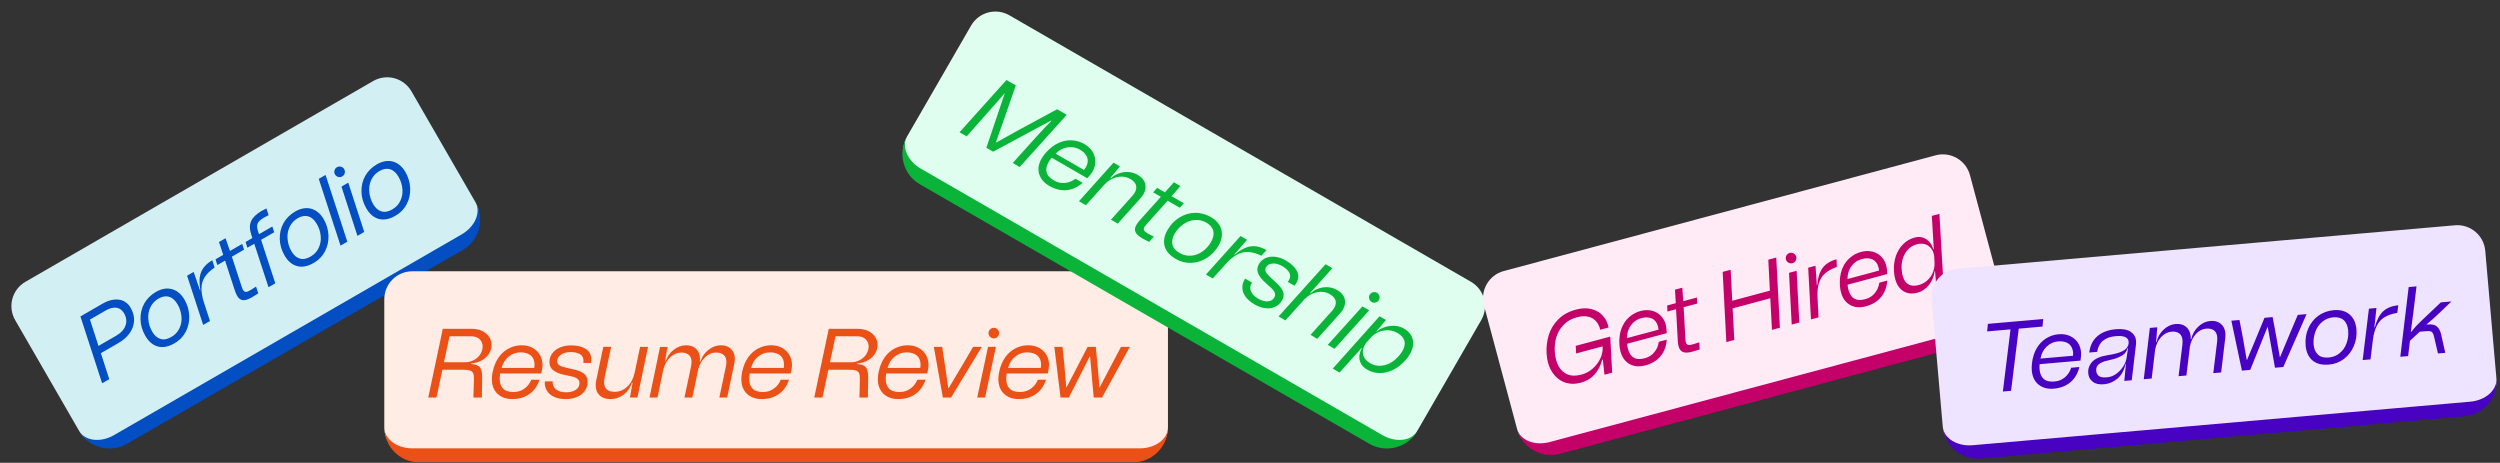
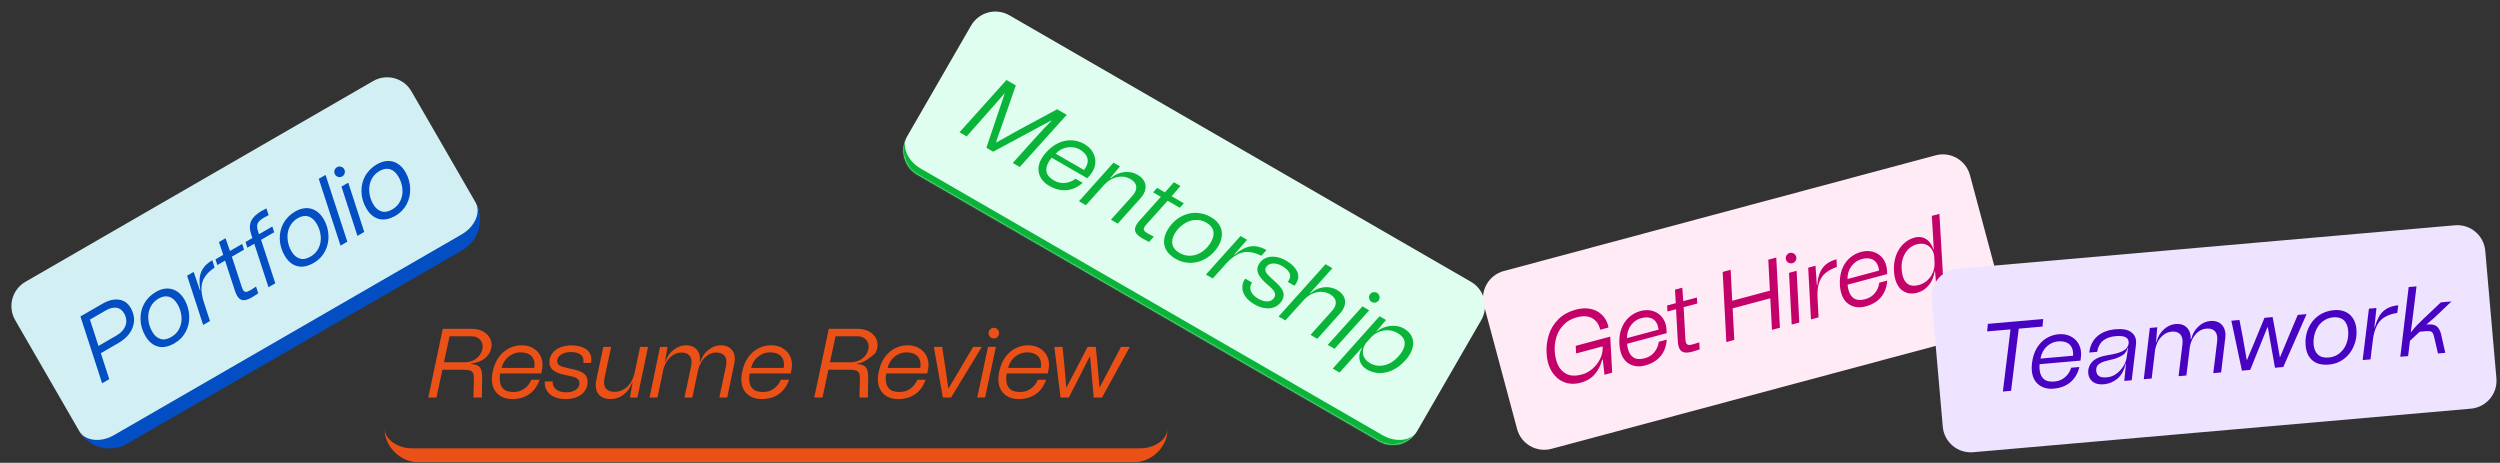
<svg xmlns="http://www.w3.org/2000/svg" width="1426" height="264" viewBox="0 0 1426 264" fill="none">
  <rect x="0" y="0" width="1426" height="264" fill="#333333" stroke="none" />
  <mask id="path-1-outside-1_10246_12163" maskUnits="userSpaceOnUse" x="0.652" y="38.237" width="280.533" height="224.897" fill="black">
    <rect fill="white" x="0.652" y="38.237" width="280.533" height="224.897" />
    <path d="M8.652 182.593C4.234 174.941 6.856 165.155 14.509 160.737L212.829 46.237C220.481 41.819 230.267 44.441 234.685 52.093L271.185 115.313C275.603 122.966 272.981 132.751 265.329 137.169L67.009 251.669C59.356 256.088 49.571 253.466 45.152 245.813L8.652 182.593Z" />
  </mask>
  <path d="M8.652 182.593C4.234 174.941 6.856 165.155 14.509 160.737L212.829 46.237C220.481 41.819 230.267 44.441 234.685 52.093L271.185 115.313C275.603 122.966 272.981 132.751 265.329 137.169L67.009 251.669C59.356 256.088 49.571 253.466 45.152 245.813L8.652 182.593Z" fill="#D2F0F4" />
  <path d="M0.652 168.737L226.685 38.237L0.652 168.737ZM271.185 115.313C276.708 124.879 273.43 137.111 263.864 142.634L72.473 253.134C62.907 258.656 50.675 255.379 45.152 245.813C48.466 251.553 57.356 252.624 65.009 248.205L263.329 133.705C270.981 129.287 274.499 121.053 271.185 115.313ZM53.152 259.669L0.652 168.737L53.152 259.669ZM226.685 38.237L279.185 129.169L226.685 38.237Z" fill="#024EC2" mask="url(#path-1-outside-1_10246_12163)" />
  <path d="M67.833 170.928C70.718 171.332 72.968 172.878 74.536 175.594C75.992 178.116 76.594 180.614 76.466 183.08C76.317 185.623 75.452 187.933 73.879 190.135C72.305 192.337 70.083 194.201 67.367 195.769L57.522 201.453L62.325 216.269L58.252 218.621L45.878 180.5L58.342 173.304C61.785 171.316 64.949 170.524 67.833 170.928ZM66.258 191.495C68.974 189.927 70.764 187.988 71.581 185.707C72.397 183.425 72.157 181.106 70.757 178.681C69.721 176.886 68.279 175.844 66.478 175.526C64.657 175.284 62.604 175.758 60.373 177.046L51.304 182.282L56.17 197.319L66.258 191.495ZM90.088 197.654C87.181 196.875 84.803 194.885 82.899 191.587C81.135 188.532 80.218 185.375 80.148 182.118C80.078 178.861 80.752 175.885 82.268 173.134C83.812 170.432 86.011 168.193 88.921 166.513C92.17 164.637 95.252 164.151 98.159 164.93C101.045 165.785 103.423 167.775 105.243 170.927C106.923 173.837 107.812 176.945 107.931 180.174C108.077 183.452 107.403 186.428 105.963 189.199C104.524 191.97 102.422 194.153 99.609 195.777C96.166 197.765 92.995 198.432 90.088 197.654ZM102.336 187.284C103.341 185.217 103.734 182.985 103.515 180.59C103.296 178.195 102.605 175.878 101.317 173.647C99.973 171.319 98.355 169.86 96.463 169.272C94.599 168.731 92.537 169.081 90.355 170.341C88.221 171.573 86.694 173.295 85.717 175.411C84.74 177.527 84.375 179.807 84.622 182.251C84.821 184.723 85.588 187.06 86.848 189.242C88.08 191.376 89.642 192.738 91.534 193.327C93.426 193.916 95.459 193.518 97.69 192.23C99.824 190.998 101.359 189.4 102.336 187.284ZM114.268 165.523C113.513 161.303 113.657 157.857 114.749 155.157C115.821 152.534 117.944 150.274 121.096 148.454L122.4 152.616C119.893 154.322 118.018 156.115 116.825 157.968C115.583 159.849 114.981 161.942 114.922 164.304C114.863 166.666 115.306 169.45 116.348 172.598L119.764 183.106L115.884 185.346L106.722 157.27L110.457 155.114L114.074 165.635L114.268 165.523ZM132.257 146.407L138.004 163.976C138.187 164.517 138.39 164.981 138.586 165.321C139.034 166.096 139.585 166.49 140.238 166.501C140.891 166.512 141.722 166.161 142.886 165.489C143.711 165.013 144.75 164.348 146.052 163.467L147.312 167.331C145.962 168.24 144.777 168.988 143.759 169.576C141.625 170.808 139.877 171.365 138.564 171.218C137.202 171.099 136.121 170.235 135.225 168.683C134.805 167.956 134.398 167.027 134.032 165.945L128.378 148.647L123.964 151.195L122.915 147.921L127.328 145.373L124.906 138.042L128.64 135.886L131.159 143.161L138.143 139.129L139.193 142.403L132.257 146.407ZM146.931 127.524C146.519 128.603 146.553 130.006 147.102 131.629L147.722 133.599L155.336 129.203L156.386 132.476L148.917 136.788L157.029 161.591L153.149 163.831L145.037 139.028L141.109 141.296L140.059 138.023L143.939 135.783L143.319 133.813C142.285 130.789 142.28 128.205 143.257 126.089C144.234 123.973 146.226 122.047 149.136 120.367C149.669 120.059 150.619 119.576 151.956 118.868L153.217 122.731C151.831 123.467 150.881 123.95 150.493 124.174C148.553 125.294 147.343 126.446 146.931 127.524ZM169.512 151.798C166.605 151.019 164.227 149.029 162.323 145.731C160.559 142.676 159.642 139.52 159.572 136.262C159.502 133.005 160.177 130.029 161.692 127.279C163.236 124.577 165.435 122.337 168.345 120.657C171.594 118.781 174.676 118.295 177.583 119.074C180.469 119.93 182.847 121.919 184.667 125.072C186.347 127.982 187.236 131.089 187.355 134.319C187.501 137.597 186.827 140.573 185.387 143.344C183.948 146.114 181.846 148.298 179.033 149.922C175.59 151.91 172.419 152.577 169.512 151.798ZM181.76 141.429C182.765 139.361 183.158 137.13 182.939 134.734C182.72 132.339 182.029 130.022 180.741 127.791C179.397 125.463 177.779 124.005 175.887 123.416C174.023 122.876 171.961 123.225 169.779 124.485C167.645 125.717 166.118 127.44 165.141 129.556C164.164 131.671 163.799 133.951 164.046 136.395C164.245 138.867 165.012 141.205 166.272 143.387C167.504 145.521 169.066 146.882 170.958 147.471C172.85 148.06 174.883 147.662 177.114 146.374C179.248 145.142 180.783 143.545 181.76 141.429ZM194.241 140.107L181.819 102.015L185.699 99.775L198.121 137.867L194.241 140.107ZM192.931 100.902C192.117 100.725 191.511 100.234 191.091 99.507C190.671 98.779 190.549 98.009 190.803 97.216C191.008 96.451 191.47 95.796 192.198 95.376C192.925 94.956 193.724 94.883 194.489 95.088C195.254 95.293 195.908 95.755 196.328 96.483C196.748 97.21 196.822 98.009 196.617 98.774C196.44 99.587 195.949 100.194 195.222 100.614C194.494 101.034 193.724 101.155 192.931 100.902ZM203.882 134.541L194.768 106.436L198.648 104.196L207.761 132.301L203.882 134.541ZM216.115 124.892C213.208 124.113 210.83 122.123 208.926 118.825C207.162 115.77 206.245 112.614 206.175 109.356C206.105 106.099 206.78 103.123 208.295 100.372C209.839 97.671 212.038 95.431 214.948 93.751C218.197 91.875 221.279 91.389 224.186 92.168C227.072 93.023 229.45 95.013 231.27 98.165C232.95 101.075 233.839 104.183 233.958 107.413C234.104 110.69 233.43 113.666 231.99 116.437C230.551 119.208 228.449 121.392 225.636 123.016C222.193 125.004 219.022 125.671 216.115 124.892ZM228.363 114.522C229.368 112.455 229.761 110.224 229.542 107.828C229.323 105.433 228.632 103.116 227.344 100.885C226 98.557 224.382 97.099 222.49 96.51C220.626 95.969 218.564 96.319 216.382 97.579C214.248 98.811 212.721 100.533 211.744 102.649C210.767 104.765 210.402 107.045 210.649 109.489C210.848 111.961 211.615 114.298 212.875 116.481C214.107 118.615 215.669 119.976 217.561 120.565C219.453 121.154 221.486 120.756 223.717 119.468C225.851 118.236 227.386 116.638 228.363 114.522Z" fill="#024EC2" />
  <mask id="path-4-outside-2_10246_12163" maskUnits="userSpaceOnUse" x="219.199" y="154.737" width="447" height="109" fill="black">
    <rect fill="white" x="219.199" y="154.737" width="447" height="109" />
    <path d="M219.199 170.737C219.199 161.9 226.363 154.737 235.199 154.737L650.199 154.737C659.036 154.737 666.199 161.9 666.199 170.737V243.737C666.199 252.573 659.036 259.737 650.199 259.737H235.199C226.363 259.737 219.199 252.573 219.199 243.737V170.737Z" />
  </mask>
-   <path d="M219.199 170.737C219.199 161.9 226.363 154.737 235.199 154.737L650.199 154.737C659.036 154.737 666.199 161.9 666.199 170.737V243.737C666.199 252.573 659.036 259.737 650.199 259.737H235.199C226.363 259.737 219.199 252.573 219.199 243.737V170.737Z" fill="#FFECE5" />
  <path d="M219.199 154.737L666.199 154.737L219.199 154.737ZM666.199 243.737C666.199 254.783 657.245 263.737 646.199 263.737H239.199C228.154 263.737 219.199 254.783 219.199 243.737C219.199 250.364 226.363 255.737 235.199 255.737L650.199 255.737C659.036 255.737 666.199 250.364 666.199 243.737ZM219.199 259.737V154.737V259.737ZM666.199 154.737V259.737V154.737Z" fill="#EB5017" mask="url(#path-4-outside-2_10246_12163)" />
-   <path d="M279.056 201.537C278.16 203.105 276.816 204.393 275.08 205.401C273.288 206.465 271.216 207.081 268.752 207.305V207.641C271.216 207.809 272.84 208.425 273.736 209.545C274.632 210.665 275.024 212.513 275.024 214.977L274.856 226.737H270.04L270.32 216.265C270.32 214.809 270.208 213.689 269.872 212.905C269.536 212.177 268.976 211.673 268.136 211.337C267.24 211.057 266.008 210.889 264.328 210.889H252.344L248.984 226.737H244.28L252.568 187.537H268.752C271.216 187.537 273.344 187.985 275.136 188.825C276.872 189.721 278.16 190.841 279.056 192.241C279.952 193.641 280.4 195.153 280.4 196.721C280.4 198.401 279.952 200.025 279.056 201.537ZM265.112 206.633C267.128 206.633 268.92 206.185 270.488 205.289C272.056 204.393 273.232 203.273 274.072 201.873C274.856 200.529 275.304 199.129 275.304 197.673C275.304 195.993 274.688 194.593 273.568 193.473C272.392 192.353 270.712 191.793 268.528 191.793H256.432L253.24 206.633H265.112ZM303.856 198.457C305.648 199.465 307.048 200.809 308 202.489C308.952 204.169 309.456 206.073 309.456 208.145C309.456 208.929 309.344 209.881 309.176 210.889L308.728 213.017H285.32C285.096 214.249 285.04 215.201 285.04 215.985C285.04 218.449 285.656 220.353 286.944 221.641C288.232 222.985 290.248 223.601 292.936 223.601C295.288 223.601 297.36 222.985 299.152 221.641C300.944 220.353 302.232 218.673 303.072 216.601L307.776 216.601C306.544 220.185 304.64 222.873 301.952 224.777C299.264 226.681 295.96 227.633 292.152 227.633C288.68 227.633 285.88 226.625 283.752 224.609C281.624 222.593 280.56 219.793 280.56 216.209C280.56 215.089 280.672 213.745 281.008 212.177C281.68 208.873 282.856 206.073 284.48 203.777C286.104 201.537 288.064 199.801 290.304 198.681C292.544 197.561 294.952 196.945 297.528 196.945C299.936 196.945 302.064 197.449 303.856 198.457ZM290.248 203.329C288.232 204.897 286.832 207.081 286.104 209.881H304.752C304.864 209.209 304.92 208.593 304.92 208.033C304.92 205.737 304.192 204.001 302.792 202.769C301.336 201.593 299.376 200.977 296.912 200.977C294.448 200.977 292.264 201.761 290.248 203.329ZM316.146 226.401C314.242 225.561 312.842 224.385 311.946 222.817C310.994 221.305 310.602 219.569 310.77 217.553H315.25C315.138 219.457 315.754 220.969 317.154 222.089C318.554 223.209 320.458 223.769 322.922 223.769C325.162 223.769 327.01 223.321 328.41 222.369C329.81 221.417 330.538 220.129 330.538 218.561C330.538 217.553 330.146 216.769 329.474 216.153C328.802 215.537 327.57 215.033 325.834 214.641L321.858 213.801C319.114 213.241 317.042 212.345 315.586 211.225C314.13 210.105 313.402 208.537 313.402 206.465C313.402 204.729 313.906 203.161 314.914 201.705C315.922 200.249 317.322 199.129 319.226 198.289C321.13 197.449 323.314 197.001 325.778 197.001C329.194 197.001 331.994 197.673 334.122 199.017C336.25 200.361 337.314 202.433 337.314 205.233C337.314 205.793 337.258 206.409 337.146 207.025H332.722C332.778 206.521 332.834 206.129 332.834 205.905C332.834 204.113 332.162 202.825 330.874 202.041C329.53 201.257 327.794 200.809 325.61 200.809C323.258 200.809 321.41 201.313 319.954 202.321C318.498 203.329 317.826 204.561 317.826 206.017C317.826 207.081 318.274 207.865 319.17 208.425C320.066 208.985 321.41 209.433 323.314 209.825L327.514 210.777C330.202 211.393 332.162 212.233 333.394 213.353C334.57 214.473 335.186 215.929 335.186 217.777C335.186 219.737 334.626 221.473 333.618 222.929C332.554 224.441 331.098 225.617 329.194 226.401C327.29 227.241 325.162 227.633 322.698 227.633C320.178 227.633 317.994 227.241 316.146 226.401ZM365.111 197.841H369.647L363.599 226.737H359.343L360.799 218.337H360.463C359.511 221.137 357.943 223.433 355.703 225.113C353.463 226.793 350.943 227.633 348.255 227.633C345.567 227.633 343.495 226.961 342.039 225.505C340.527 224.105 339.799 222.201 339.799 219.737C339.799 218.729 339.855 217.833 340.079 217.049L344.111 197.841H348.591L344.839 215.593C344.615 216.601 344.559 217.441 344.559 218.001C344.559 219.793 345.063 221.193 346.071 222.089C347.079 223.041 348.591 223.489 350.607 223.489C353.295 223.489 355.647 222.537 357.775 220.577C359.847 218.617 361.247 215.985 361.975 212.737L365.111 197.841ZM417.03 199.073C418.43 200.473 419.158 202.321 419.158 204.673C419.158 205.569 419.046 206.521 418.822 207.529L414.79 226.737H410.31L414.062 208.985C414.23 207.977 414.342 207.137 414.342 206.465C414.342 204.729 413.838 203.385 412.83 202.489C411.822 201.593 410.422 201.089 408.518 201.089C406.166 201.089 404.094 201.985 402.302 203.665C400.454 205.401 399.11 207.697 398.326 210.497L394.91 226.737H390.43L394.182 208.985C394.35 207.977 394.462 207.137 394.462 206.465C394.462 204.729 393.958 203.385 392.95 202.489C391.942 201.593 390.542 201.089 388.638 201.089C386.342 201.089 384.27 201.985 382.422 203.665C380.574 205.345 379.23 207.641 378.446 210.441L375.03 226.737H370.494L376.486 197.897H380.742L379.342 206.241H379.622C380.518 203.441 382.086 201.201 384.27 199.521C386.398 197.841 388.75 196.945 391.326 196.945C393.79 196.945 395.75 197.673 397.15 199.073C398.55 200.473 399.278 202.377 399.278 204.729C399.278 205.065 399.222 205.569 399.166 206.241H399.502C400.398 203.441 401.966 201.201 404.15 199.521C406.278 197.841 408.63 196.945 411.206 196.945C413.67 196.945 415.574 197.673 417.03 199.073ZM446.153 198.457C447.945 199.465 449.345 200.809 450.297 202.489C451.249 204.169 451.753 206.073 451.753 208.145C451.753 208.929 451.641 209.881 451.473 210.889L451.025 213.017H427.617C427.393 214.249 427.337 215.201 427.337 215.985C427.337 218.449 427.953 220.353 429.241 221.641C430.529 222.985 432.545 223.601 435.233 223.601C437.585 223.601 439.657 222.985 441.449 221.641C443.241 220.353 444.529 218.673 445.369 216.601H450.073C448.841 220.185 446.937 222.873 444.249 224.777C441.561 226.681 438.257 227.633 434.449 227.633C430.977 227.633 428.177 226.625 426.049 224.609C423.921 222.593 422.857 219.793 422.857 216.209C422.857 215.089 422.969 213.745 423.305 212.177C423.977 208.873 425.153 206.073 426.777 203.777C428.401 201.537 430.361 199.801 432.601 198.681C434.841 197.561 437.249 196.945 439.825 196.945C442.233 196.945 444.361 197.449 446.153 198.457ZM432.545 203.329C430.529 204.897 429.129 207.081 428.401 209.881L447.049 209.881C447.161 209.209 447.217 208.593 447.217 208.033C447.217 205.737 446.489 204.001 445.089 202.769C443.633 201.593 441.673 200.977 439.209 200.977C436.745 200.977 434.561 201.761 432.545 203.329ZM499.228 201.537C498.332 203.105 496.988 204.393 495.252 205.401C493.46 206.465 491.388 207.081 488.924 207.305V207.641C491.388 207.809 493.012 208.425 493.908 209.545C494.804 210.665 495.196 212.513 495.196 214.977L495.028 226.737H490.212L490.492 216.265C490.492 214.809 490.38 213.689 490.044 212.905C489.708 212.177 489.148 211.673 488.308 211.337C487.412 211.057 486.18 210.889 484.5 210.889H472.516L469.156 226.737H464.452L472.74 187.537H488.924C491.388 187.537 493.516 187.985 495.308 188.825C497.044 189.721 498.332 190.841 499.228 192.241C500.124 193.641 500.572 195.153 500.572 196.721C500.572 198.401 500.124 200.025 499.228 201.537ZM485.284 206.633C487.3 206.633 489.092 206.185 490.66 205.289C492.228 204.393 493.404 203.273 494.244 201.873C495.028 200.529 495.476 199.129 495.476 197.673C495.476 195.993 494.86 194.593 493.74 193.473C492.564 192.353 490.884 191.793 488.7 191.793H476.604L473.412 206.633H485.284ZM524.028 198.457C525.82 199.465 527.22 200.809 528.172 202.489C529.124 204.169 529.628 206.073 529.628 208.145C529.628 208.929 529.516 209.881 529.348 210.889L528.9 213.017H505.492C505.268 214.249 505.212 215.201 505.212 215.985C505.212 218.449 505.828 220.353 507.116 221.641C508.404 222.985 510.42 223.601 513.108 223.601C515.46 223.601 517.532 222.985 519.324 221.641C521.116 220.353 522.404 218.673 523.244 216.601H527.948C526.716 220.185 524.812 222.873 522.124 224.777C519.436 226.681 516.132 227.633 512.324 227.633C508.852 227.633 506.052 226.625 503.924 224.609C501.796 222.593 500.732 219.793 500.732 216.209C500.732 215.089 500.844 213.745 501.18 212.177C501.852 208.873 503.028 206.073 504.652 203.777C506.276 201.537 508.236 199.801 510.476 198.681C512.716 197.561 515.124 196.945 517.7 196.945C520.108 196.945 522.236 197.449 524.028 198.457ZM510.42 203.329C508.404 204.897 507.004 207.081 506.276 209.881H524.924C525.036 209.209 525.092 208.593 525.092 208.033C525.092 205.737 524.364 204.001 522.964 202.769C521.508 201.593 519.548 200.977 517.084 200.977C514.62 200.977 512.436 201.761 510.42 203.329ZM537.808 226.737L532.656 197.841H537.416L538.984 208.145L539.488 211.505C540.048 215.593 540.552 218.897 540.888 221.361L541.112 221.417L542.848 218.505L549.008 208.145L555.056 197.841H560.04L542.512 226.737H537.808ZM564.751 192.129C564.135 191.569 563.855 190.841 563.855 190.001C563.855 189.161 564.135 188.433 564.751 187.873C565.311 187.313 566.039 186.977 566.879 186.977C567.719 186.977 568.447 187.313 569.007 187.873C569.567 188.433 569.903 189.161 569.903 190.001C569.903 190.841 569.567 191.569 569.007 192.129C568.447 192.745 567.719 193.025 566.879 193.025C566.039 193.025 565.311 192.745 564.751 192.129ZM557.415 226.737L563.575 197.841H568.055L561.895 226.737H557.415ZM592.77 198.457C594.562 199.465 595.962 200.809 596.914 202.489C597.866 204.169 598.37 206.073 598.37 208.145C598.37 208.929 598.258 209.881 598.09 210.889L597.642 213.017H574.234C574.01 214.249 573.954 215.201 573.954 215.985C573.954 218.449 574.57 220.353 575.858 221.641C577.146 222.985 579.162 223.601 581.85 223.601C584.202 223.601 586.274 222.985 588.066 221.641C589.858 220.353 591.146 218.673 591.986 216.601H596.69C595.458 220.185 593.554 222.873 590.866 224.777C588.178 226.681 584.874 227.633 581.066 227.633C577.594 227.633 574.794 226.625 572.666 224.609C570.538 222.593 569.474 219.793 569.474 216.209C569.474 215.089 569.586 213.745 569.922 212.177C570.594 208.873 571.77 206.073 573.394 203.777C575.018 201.537 576.978 199.801 579.218 198.681C581.458 197.561 583.866 196.945 586.442 196.945C588.85 196.945 590.978 197.449 592.77 198.457ZM579.162 203.329C577.146 204.897 575.746 207.081 575.018 209.881H593.666C593.778 209.209 593.834 208.593 593.834 208.033C593.834 205.737 593.106 204.001 591.706 202.769C590.25 201.593 588.29 200.977 585.826 200.977C583.362 200.977 581.178 201.761 579.162 203.329ZM604.926 226.737L601.398 197.841H606.046L607.11 208.145C607.502 212.289 607.838 216.489 608.174 220.801L608.398 220.857C609.63 218.393 611.03 215.761 612.542 212.961L615.062 208.089L620.382 197.841H625.03L626.038 208.089C626.262 210.273 626.542 213.969 626.99 219.177L627.102 220.801L627.326 220.857L633.99 208.145L639.422 197.841H644.462L628.614 226.737H623.854L621.782 203.385H621.558L609.686 226.737H604.926Z" fill="#EB5017" />
+   <path d="M279.056 201.537C278.16 203.105 276.816 204.393 275.08 205.401C273.288 206.465 271.216 207.081 268.752 207.305V207.641C271.216 207.809 272.84 208.425 273.736 209.545C274.632 210.665 275.024 212.513 275.024 214.977L274.856 226.737H270.04L270.32 216.265C270.32 214.809 270.208 213.689 269.872 212.905C269.536 212.177 268.976 211.673 268.136 211.337C267.24 211.057 266.008 210.889 264.328 210.889H252.344L248.984 226.737H244.28L252.568 187.537H268.752C271.216 187.537 273.344 187.985 275.136 188.825C276.872 189.721 278.16 190.841 279.056 192.241C279.952 193.641 280.4 195.153 280.4 196.721C280.4 198.401 279.952 200.025 279.056 201.537ZM265.112 206.633C267.128 206.633 268.92 206.185 270.488 205.289C272.056 204.393 273.232 203.273 274.072 201.873C274.856 200.529 275.304 199.129 275.304 197.673C275.304 195.993 274.688 194.593 273.568 193.473C272.392 192.353 270.712 191.793 268.528 191.793H256.432L253.24 206.633H265.112ZM303.856 198.457C305.648 199.465 307.048 200.809 308 202.489C308.952 204.169 309.456 206.073 309.456 208.145C309.456 208.929 309.344 209.881 309.176 210.889L308.728 213.017H285.32C285.096 214.249 285.04 215.201 285.04 215.985C285.04 218.449 285.656 220.353 286.944 221.641C288.232 222.985 290.248 223.601 292.936 223.601C295.288 223.601 297.36 222.985 299.152 221.641C300.944 220.353 302.232 218.673 303.072 216.601L307.776 216.601C306.544 220.185 304.64 222.873 301.952 224.777C299.264 226.681 295.96 227.633 292.152 227.633C288.68 227.633 285.88 226.625 283.752 224.609C281.624 222.593 280.56 219.793 280.56 216.209C280.56 215.089 280.672 213.745 281.008 212.177C281.68 208.873 282.856 206.073 284.48 203.777C286.104 201.537 288.064 199.801 290.304 198.681C292.544 197.561 294.952 196.945 297.528 196.945C299.936 196.945 302.064 197.449 303.856 198.457ZM290.248 203.329C288.232 204.897 286.832 207.081 286.104 209.881H304.752C304.864 209.209 304.92 208.593 304.92 208.033C304.92 205.737 304.192 204.001 302.792 202.769C301.336 201.593 299.376 200.977 296.912 200.977C294.448 200.977 292.264 201.761 290.248 203.329ZM316.146 226.401C314.242 225.561 312.842 224.385 311.946 222.817C310.994 221.305 310.602 219.569 310.77 217.553H315.25C315.138 219.457 315.754 220.969 317.154 222.089C318.554 223.209 320.458 223.769 322.922 223.769C325.162 223.769 327.01 223.321 328.41 222.369C329.81 221.417 330.538 220.129 330.538 218.561C330.538 217.553 330.146 216.769 329.474 216.153C328.802 215.537 327.57 215.033 325.834 214.641L321.858 213.801C319.114 213.241 317.042 212.345 315.586 211.225C314.13 210.105 313.402 208.537 313.402 206.465C313.402 204.729 313.906 203.161 314.914 201.705C315.922 200.249 317.322 199.129 319.226 198.289C321.13 197.449 323.314 197.001 325.778 197.001C329.194 197.001 331.994 197.673 334.122 199.017C336.25 200.361 337.314 202.433 337.314 205.233C337.314 205.793 337.258 206.409 337.146 207.025H332.722C332.778 206.521 332.834 206.129 332.834 205.905C332.834 204.113 332.162 202.825 330.874 202.041C329.53 201.257 327.794 200.809 325.61 200.809C323.258 200.809 321.41 201.313 319.954 202.321C318.498 203.329 317.826 204.561 317.826 206.017C317.826 207.081 318.274 207.865 319.17 208.425C320.066 208.985 321.41 209.433 323.314 209.825L327.514 210.777C330.202 211.393 332.162 212.233 333.394 213.353C334.57 214.473 335.186 215.929 335.186 217.777C335.186 219.737 334.626 221.473 333.618 222.929C332.554 224.441 331.098 225.617 329.194 226.401C327.29 227.241 325.162 227.633 322.698 227.633C320.178 227.633 317.994 227.241 316.146 226.401ZM365.111 197.841H369.647L363.599 226.737H359.343L360.799 218.337H360.463C359.511 221.137 357.943 223.433 355.703 225.113C353.463 226.793 350.943 227.633 348.255 227.633C345.567 227.633 343.495 226.961 342.039 225.505C340.527 224.105 339.799 222.201 339.799 219.737C339.799 218.729 339.855 217.833 340.079 217.049L344.111 197.841H348.591L344.839 215.593C344.615 216.601 344.559 217.441 344.559 218.001C344.559 219.793 345.063 221.193 346.071 222.089C347.079 223.041 348.591 223.489 350.607 223.489C353.295 223.489 355.647 222.537 357.775 220.577C359.847 218.617 361.247 215.985 361.975 212.737L365.111 197.841ZM417.03 199.073C418.43 200.473 419.158 202.321 419.158 204.673C419.158 205.569 419.046 206.521 418.822 207.529L414.79 226.737H410.31L414.062 208.985C414.23 207.977 414.342 207.137 414.342 206.465C414.342 204.729 413.838 203.385 412.83 202.489C411.822 201.593 410.422 201.089 408.518 201.089C406.166 201.089 404.094 201.985 402.302 203.665C400.454 205.401 399.11 207.697 398.326 210.497L394.91 226.737H390.43L394.182 208.985C394.35 207.977 394.462 207.137 394.462 206.465C394.462 204.729 393.958 203.385 392.95 202.489C391.942 201.593 390.542 201.089 388.638 201.089C386.342 201.089 384.27 201.985 382.422 203.665C380.574 205.345 379.23 207.641 378.446 210.441L375.03 226.737H370.494L376.486 197.897H380.742L379.342 206.241H379.622C380.518 203.441 382.086 201.201 384.27 199.521C386.398 197.841 388.75 196.945 391.326 196.945C393.79 196.945 395.75 197.673 397.15 199.073C398.55 200.473 399.278 202.377 399.278 204.729C399.278 205.065 399.222 205.569 399.166 206.241H399.502C400.398 203.441 401.966 201.201 404.15 199.521C406.278 197.841 408.63 196.945 411.206 196.945C413.67 196.945 415.574 197.673 417.03 199.073ZM446.153 198.457C447.945 199.465 449.345 200.809 450.297 202.489C451.249 204.169 451.753 206.073 451.753 208.145C451.753 208.929 451.641 209.881 451.473 210.889L451.025 213.017H427.617C427.393 214.249 427.337 215.201 427.337 215.985C427.337 218.449 427.953 220.353 429.241 221.641C430.529 222.985 432.545 223.601 435.233 223.601C437.585 223.601 439.657 222.985 441.449 221.641C443.241 220.353 444.529 218.673 445.369 216.601H450.073C448.841 220.185 446.937 222.873 444.249 224.777C441.561 226.681 438.257 227.633 434.449 227.633C430.977 227.633 428.177 226.625 426.049 224.609C423.921 222.593 422.857 219.793 422.857 216.209C422.857 215.089 422.969 213.745 423.305 212.177C423.977 208.873 425.153 206.073 426.777 203.777C428.401 201.537 430.361 199.801 432.601 198.681C434.841 197.561 437.249 196.945 439.825 196.945C442.233 196.945 444.361 197.449 446.153 198.457ZM432.545 203.329C430.529 204.897 429.129 207.081 428.401 209.881L447.049 209.881C447.161 209.209 447.217 208.593 447.217 208.033C447.217 205.737 446.489 204.001 445.089 202.769C443.633 201.593 441.673 200.977 439.209 200.977C436.745 200.977 434.561 201.761 432.545 203.329ZM499.228 201.537C493.46 206.465 491.388 207.081 488.924 207.305V207.641C491.388 207.809 493.012 208.425 493.908 209.545C494.804 210.665 495.196 212.513 495.196 214.977L495.028 226.737H490.212L490.492 216.265C490.492 214.809 490.38 213.689 490.044 212.905C489.708 212.177 489.148 211.673 488.308 211.337C487.412 211.057 486.18 210.889 484.5 210.889H472.516L469.156 226.737H464.452L472.74 187.537H488.924C491.388 187.537 493.516 187.985 495.308 188.825C497.044 189.721 498.332 190.841 499.228 192.241C500.124 193.641 500.572 195.153 500.572 196.721C500.572 198.401 500.124 200.025 499.228 201.537ZM485.284 206.633C487.3 206.633 489.092 206.185 490.66 205.289C492.228 204.393 493.404 203.273 494.244 201.873C495.028 200.529 495.476 199.129 495.476 197.673C495.476 195.993 494.86 194.593 493.74 193.473C492.564 192.353 490.884 191.793 488.7 191.793H476.604L473.412 206.633H485.284ZM524.028 198.457C525.82 199.465 527.22 200.809 528.172 202.489C529.124 204.169 529.628 206.073 529.628 208.145C529.628 208.929 529.516 209.881 529.348 210.889L528.9 213.017H505.492C505.268 214.249 505.212 215.201 505.212 215.985C505.212 218.449 505.828 220.353 507.116 221.641C508.404 222.985 510.42 223.601 513.108 223.601C515.46 223.601 517.532 222.985 519.324 221.641C521.116 220.353 522.404 218.673 523.244 216.601H527.948C526.716 220.185 524.812 222.873 522.124 224.777C519.436 226.681 516.132 227.633 512.324 227.633C508.852 227.633 506.052 226.625 503.924 224.609C501.796 222.593 500.732 219.793 500.732 216.209C500.732 215.089 500.844 213.745 501.18 212.177C501.852 208.873 503.028 206.073 504.652 203.777C506.276 201.537 508.236 199.801 510.476 198.681C512.716 197.561 515.124 196.945 517.7 196.945C520.108 196.945 522.236 197.449 524.028 198.457ZM510.42 203.329C508.404 204.897 507.004 207.081 506.276 209.881H524.924C525.036 209.209 525.092 208.593 525.092 208.033C525.092 205.737 524.364 204.001 522.964 202.769C521.508 201.593 519.548 200.977 517.084 200.977C514.62 200.977 512.436 201.761 510.42 203.329ZM537.808 226.737L532.656 197.841H537.416L538.984 208.145L539.488 211.505C540.048 215.593 540.552 218.897 540.888 221.361L541.112 221.417L542.848 218.505L549.008 208.145L555.056 197.841H560.04L542.512 226.737H537.808ZM564.751 192.129C564.135 191.569 563.855 190.841 563.855 190.001C563.855 189.161 564.135 188.433 564.751 187.873C565.311 187.313 566.039 186.977 566.879 186.977C567.719 186.977 568.447 187.313 569.007 187.873C569.567 188.433 569.903 189.161 569.903 190.001C569.903 190.841 569.567 191.569 569.007 192.129C568.447 192.745 567.719 193.025 566.879 193.025C566.039 193.025 565.311 192.745 564.751 192.129ZM557.415 226.737L563.575 197.841H568.055L561.895 226.737H557.415ZM592.77 198.457C594.562 199.465 595.962 200.809 596.914 202.489C597.866 204.169 598.37 206.073 598.37 208.145C598.37 208.929 598.258 209.881 598.09 210.889L597.642 213.017H574.234C574.01 214.249 573.954 215.201 573.954 215.985C573.954 218.449 574.57 220.353 575.858 221.641C577.146 222.985 579.162 223.601 581.85 223.601C584.202 223.601 586.274 222.985 588.066 221.641C589.858 220.353 591.146 218.673 591.986 216.601H596.69C595.458 220.185 593.554 222.873 590.866 224.777C588.178 226.681 584.874 227.633 581.066 227.633C577.594 227.633 574.794 226.625 572.666 224.609C570.538 222.593 569.474 219.793 569.474 216.209C569.474 215.089 569.586 213.745 569.922 212.177C570.594 208.873 571.77 206.073 573.394 203.777C575.018 201.537 576.978 199.801 579.218 198.681C581.458 197.561 583.866 196.945 586.442 196.945C588.85 196.945 590.978 197.449 592.77 198.457ZM579.162 203.329C577.146 204.897 575.746 207.081 575.018 209.881H593.666C593.778 209.209 593.834 208.593 593.834 208.033C593.834 205.737 593.106 204.001 591.706 202.769C590.25 201.593 588.29 200.977 585.826 200.977C583.362 200.977 581.178 201.761 579.162 203.329ZM604.926 226.737L601.398 197.841H606.046L607.11 208.145C607.502 212.289 607.838 216.489 608.174 220.801L608.398 220.857C609.63 218.393 611.03 215.761 612.542 212.961L615.062 208.089L620.382 197.841H625.03L626.038 208.089C626.262 210.273 626.542 213.969 626.99 219.177L627.102 220.801L627.326 220.857L633.99 208.145L639.422 197.841H644.462L628.614 226.737H623.854L621.782 203.385H621.558L609.686 226.737H604.926Z" fill="#EB5017" />
  <mask id="path-7-outside-3_10246_12163" maskUnits="userSpaceOnUse" x="507.41" y="0.737" width="345.485" height="262.397" fill="black">
-     <rect fill="white" x="507.41" y="0.737" width="345.485" height="262.397" />
    <path d="M553.91 14.593C558.328 6.941 568.114 4.319 575.767 8.737L839.038 160.737C846.691 165.155 849.313 174.941 844.895 182.593L808.395 245.813C803.976 253.466 794.191 256.088 786.538 251.67L523.267 99.669C515.614 95.251 512.992 85.466 517.41 77.813L553.91 14.593Z" />
  </mask>
  <path d="M553.91 14.593C558.328 6.941 568.114 4.319 575.767 8.737L839.038 160.737C846.691 165.155 849.313 174.941 844.895 182.593L808.395 245.813C803.976 253.466 794.191 256.088 786.538 251.67L523.267 99.669C515.614 95.251 512.992 85.466 517.41 77.813L553.91 14.593Z" fill="#DFFEEF" />
  <path d="M561.91 0.737L852.895 168.737L561.91 0.737ZM808.395 245.813C802.872 255.379 790.64 258.656 781.074 253.134L524.731 105.134C515.165 99.611 511.887 87.379 517.41 77.813C514.096 83.553 517.614 91.787 525.267 96.205L788.538 248.205C796.191 252.624 805.081 251.553 808.395 245.813ZM509.41 91.669L561.91 0.737L509.41 91.669ZM852.895 168.737L800.395 259.67L852.895 168.737Z" fill="#0AB438" mask="url(#path-7-outside-3_10246_12163)" />
  <path d="M547.307 75.444L574.084 45.639L579.419 48.719L572.474 68.7L570.842 73.319C569.647 76.508 568.76 79.165 568.14 81.135L568.334 81.247C569.629 80.572 571.809 79.373 574.9 77.602L581.39 73.977L602.989 62.327L608.469 65.491L581.643 95.268L577.666 92.972L590.084 79.19C594.091 74.714 597.281 71.318 599.653 69.001L599.515 68.793C595.449 70.907 590.832 73.415 585.645 76.239L566.512 86.532L562.632 84.292L568.706 66.266L573.035 53.505L572.841 53.392C571.326 55.233 569.224 57.641 566.481 60.713L563.493 64.096L551.38 77.796L547.307 75.444ZM623.224 86.619C624.272 88.388 624.812 90.252 624.796 92.183C624.781 94.114 624.265 96.015 623.229 97.809C622.837 98.488 622.264 99.257 621.615 100.046L620.163 101.665L599.891 89.961C599.081 90.916 598.556 91.712 598.164 92.391C596.932 94.525 596.514 96.482 596.985 98.241C597.429 100.049 598.867 101.591 601.195 102.935C603.231 104.111 605.334 104.613 607.558 104.345C609.754 104.126 611.709 103.315 613.473 101.941L617.546 104.293C614.687 106.78 611.695 108.156 608.415 108.461C605.135 108.766 601.797 107.939 598.5 106.035C595.493 104.299 593.572 102.026 592.737 99.216C591.902 96.406 592.381 93.449 594.173 90.345C594.733 89.375 595.502 88.267 596.577 87.077C598.811 84.552 601.229 82.715 603.783 81.539C606.31 80.411 608.875 79.887 611.375 80.037C613.875 80.187 616.269 80.858 618.499 82.146C620.585 83.35 622.176 84.85 623.224 86.619ZM609.003 84.035C606.473 84.385 604.168 85.576 602.138 87.637L618.288 96.961C618.721 96.435 619.077 95.929 619.357 95.444C620.505 93.456 620.743 91.589 620.146 89.822C619.473 88.075 618.084 86.562 615.95 85.33C613.816 84.098 611.533 83.685 609.003 84.035ZM653.194 104.634C653.727 106.623 653.454 108.664 652.25 110.749C651.746 111.622 651.201 112.342 650.664 112.937L637.568 127.556L633.688 125.316L645.813 111.818C646.463 111.029 646.952 110.406 647.26 109.873C648.156 108.321 648.343 106.877 647.946 105.549C647.521 104.269 646.464 103.076 644.766 102.096C642.438 100.752 639.849 100.421 637.075 101.082C634.252 101.716 631.751 103.247 629.545 105.724L619.381 117.056L615.453 114.788L635.139 92.787L638.825 94.915L633.364 101.462L633.655 101.63C635.831 99.653 638.357 98.525 641.137 98.19C643.917 97.855 646.499 98.311 648.875 99.683C651.154 100.999 652.585 102.666 653.194 104.634ZM666.029 114.502L653.688 128.262C653.311 128.691 653.01 129.1 652.814 129.439C652.366 130.215 652.301 130.889 652.617 131.46C652.934 132.031 653.654 132.576 654.818 133.248C655.643 133.724 656.738 134.291 658.152 134.978L655.436 138.002C653.974 137.287 652.733 136.635 651.715 136.047C649.581 134.815 648.225 133.58 647.696 132.369C647.118 131.13 647.325 129.762 648.221 128.21C648.641 127.483 649.242 126.666 649.996 125.808L662.15 112.262L657.736 109.714L660.047 107.168L664.46 109.716L669.598 103.953L673.332 106.109L668.291 111.928L675.275 115.96L672.964 118.506L666.029 114.502ZM664.311 140.41C663.532 137.503 664.067 134.449 665.971 131.151C667.735 128.096 670.01 125.723 672.796 124.034C675.582 122.345 678.496 121.441 681.636 121.378C684.748 121.364 687.787 122.149 690.697 123.829C693.946 125.705 695.908 128.131 696.687 131.038C697.389 133.965 696.854 137.019 695.034 140.171C693.354 143.081 691.108 145.405 688.37 147.122C685.605 148.888 682.69 149.792 679.571 149.931C676.451 150.07 673.51 149.342 670.697 147.718C667.253 145.73 665.09 143.317 664.311 140.41ZM679.415 145.832C681.708 145.669 683.837 144.893 685.802 143.506C687.767 142.119 689.428 140.362 690.716 138.131C692.06 135.803 692.514 133.673 692.078 131.74C691.614 129.855 690.281 128.245 688.099 126.985C685.965 125.753 683.709 125.291 681.388 125.503C679.067 125.715 676.911 126.539 674.918 127.975C672.876 129.383 671.236 131.216 669.976 133.399C668.744 135.532 668.346 137.566 668.782 139.499C669.217 141.432 670.579 142.994 672.81 144.282C674.944 145.514 677.095 146.044 679.415 145.832ZM704.227 145.285C707.504 142.521 710.561 140.923 713.445 140.519C716.253 140.136 719.271 140.844 722.424 142.664L719.471 145.874C716.74 144.556 714.25 143.829 712.049 143.722C709.799 143.587 707.685 144.113 705.61 145.242C703.535 146.372 701.346 148.148 699.14 150.625L691.747 158.837L687.868 156.597L707.602 134.624L711.336 136.78L704.033 145.173L704.227 145.285ZM710.496 169.273C709.267 167.593 708.642 165.875 708.65 164.069C708.582 162.284 709.11 160.584 710.264 158.922L714.144 161.162C713.095 162.755 712.872 164.373 713.525 166.043C714.177 167.712 715.546 169.149 717.68 170.381C719.62 171.501 721.444 172.037 723.133 171.913C724.821 171.789 726.096 171.037 726.88 169.679C727.384 168.806 727.436 167.931 727.162 167.062C726.888 166.192 726.073 165.14 724.766 163.932L721.742 161.217C719.646 159.36 718.3 157.548 717.599 155.85C716.898 154.152 717.051 152.43 718.087 150.636C718.955 149.132 720.176 148.026 721.777 147.269C723.378 146.513 725.15 146.243 727.219 146.467C729.288 146.692 731.403 147.396 733.537 148.628C736.496 150.336 738.584 152.318 739.755 154.546C740.926 156.774 740.812 159.1 739.412 161.525C739.132 162.01 738.775 162.515 738.37 162.993L734.539 160.781C734.839 160.372 735.084 160.061 735.196 159.867C736.092 158.315 736.154 156.863 735.43 155.54C734.659 154.19 733.379 152.934 731.488 151.842C729.451 150.666 727.598 150.178 725.833 150.323C724.069 150.468 722.871 151.199 722.143 152.46C721.611 153.381 721.607 154.284 722.103 155.217C722.598 156.15 723.538 157.21 724.991 158.502L728.153 161.426C730.173 163.304 731.45 165.011 731.957 166.597C732.415 168.155 732.221 169.724 731.297 171.324C730.317 173.022 728.964 174.245 727.363 175.002C725.685 175.779 723.836 176.07 721.796 175.797C719.727 175.572 717.688 174.848 715.554 173.616C713.371 172.356 711.676 170.924 710.496 169.273ZM767.001 170.341C767.534 172.33 767.261 174.37 766.057 176.456C765.553 177.329 765.008 178.049 764.47 178.644L751.375 193.262L747.495 191.022L759.62 177.525C760.27 176.736 760.759 176.113 761.067 175.579C761.963 174.027 762.15 172.583 761.753 171.255C761.328 169.975 760.27 168.783 758.573 167.803C756.342 166.515 753.954 166.17 751.34 166.666C748.726 167.161 746.289 168.47 744.154 170.6L733.188 182.762L729.308 180.522L756.086 150.718L760.014 152.986L747.219 167.196L747.461 167.336C749.637 165.359 752.164 164.232 754.944 163.897C757.724 163.562 760.305 164.018 762.682 165.39C764.961 166.706 766.392 168.372 767.001 170.341ZM781.004 170.407C780.751 169.614 780.872 168.844 781.292 168.116C781.712 167.389 782.319 166.898 783.132 166.721C783.897 166.516 784.696 166.589 785.423 167.009C786.151 167.429 786.613 168.084 786.818 168.849C787.023 169.614 786.95 170.413 786.53 171.14C786.11 171.868 785.455 172.33 784.69 172.535C783.897 172.789 783.127 172.667 782.399 172.247C781.672 171.827 781.181 171.221 781.004 170.407ZM757.347 196.71L777.13 174.766L781.01 177.006L761.227 198.95L757.347 196.71ZM805.856 193.679C806.428 196.272 805.908 199.076 804.228 201.986C803.5 203.247 802.627 204.424 801.552 205.614C799.43 207.945 797.164 209.741 794.658 210.945C792.124 212.198 789.579 212.798 786.995 212.793C784.412 212.789 782.018 212.118 779.787 210.83C777.508 209.514 776.085 207.723 775.567 205.484C775.049 203.245 775.518 200.865 776.918 198.44L776.773 198.356L764.082 212.497L760.202 210.257L786.883 180.397L790.568 182.525L785.059 189.043L785.205 189.127C787.574 187.262 790.198 186.191 793.075 185.912C795.903 185.605 798.485 186.061 800.764 187.377C803.577 189.001 805.256 191.134 805.856 193.679ZM799.943 200.223C801.175 198.089 801.517 196.153 801.094 194.421C800.595 192.71 799.282 191.177 797.148 189.945C794.772 188.573 792.19 188.116 789.507 188.507C786.824 188.898 784.499 190.013 782.609 191.832L779.195 195.616C779.007 195.83 778.811 196.17 778.559 196.606C777.439 198.546 777.097 200.483 777.581 202.444C778.065 204.405 779.378 205.938 781.512 207.17C784.034 208.626 786.721 209.014 789.724 208.291C792.652 207.588 795.285 205.94 797.623 203.346C798.594 202.225 799.383 201.193 799.943 200.223Z" fill="#0AB438" />
  <mask id="path-10-outside-4_10246_12163" maskUnits="userSpaceOnUse" x="842.312" y="84.456" width="305.432" height="179.567" fill="black">
    <rect fill="white" x="842.312" y="84.456" width="305.432" height="179.567" />
    <path d="M846.454 174.192C844.167 165.656 849.232 156.883 857.767 154.596L1104.08 88.597C1112.61 86.31 1121.39 91.375 1123.67 99.911L1142.57 170.423C1144.86 178.959 1139.79 187.732 1131.25 190.019L884.943 256.018C876.408 258.305 867.634 253.24 865.347 244.704L846.454 174.192Z" />
  </mask>
  <path d="M846.454 174.192C844.167 165.656 849.232 156.883 857.767 154.596L1104.08 88.597C1112.61 86.31 1121.39 91.375 1123.67 99.911L1142.57 170.423C1144.86 178.959 1139.79 187.732 1131.25 190.019L884.943 256.018C876.408 258.305 867.634 253.24 865.347 244.704L846.454 174.192Z" fill="#FFEBF6" />
-   <path d="M842.312 158.737L1119.53 84.456L842.312 158.737ZM1142.57 170.423C1145.43 181.092 1139.1 192.059 1128.43 194.918L889.842 258.846C879.173 261.705 868.206 255.374 865.347 244.704C867.063 251.106 875.373 254.441 883.908 252.154L1130.22 186.155C1138.75 183.868 1144.28 176.825 1142.57 170.423ZM869.489 260.159L842.312 158.737L869.489 260.159ZM1119.53 84.456L1146.71 185.878L1119.53 84.456Z" fill="#C30169" mask="url(#path-10-outside-4_10246_12163)" />
  <path d="M913.894 205.168C913 208.539 911.554 211.361 909.5 213.651C907.447 215.94 904.837 217.451 901.591 218.321C898.67 219.104 895.954 219.136 893.443 218.417C890.877 217.713 888.707 216.323 886.88 214.262C885.066 212.255 883.761 209.764 882.949 206.735C882.587 205.383 882.315 203.716 882.186 201.722C881.962 198.071 882.35 194.547 883.407 191.133C884.424 187.788 886.235 184.81 888.786 182.213C891.336 179.616 894.714 177.726 898.933 176.595C902.071 175.754 904.881 175.639 907.471 176.22C910.008 176.816 912.105 177.936 913.763 179.579C915.421 181.221 916.581 183.172 917.175 185.389C917.349 186.038 917.411 186.486 917.498 186.81L912.738 188.086C912.132 185.175 910.683 183.013 908.39 181.598C906.058 180.251 903.093 180.003 899.415 180.988C896.277 181.829 893.722 183.325 891.827 185.34C889.878 187.37 888.531 189.702 887.734 192.351C886.936 194.999 886.683 197.734 886.838 200.475C886.934 202.131 887.177 203.689 887.583 205.204C888.511 208.665 890.169 211.178 892.628 212.78C895.101 214.436 898.297 214.681 902.3 213.609C904.572 213 906.645 211.865 908.518 210.203C910.392 208.542 911.8 206.657 912.797 204.535C913.794 202.413 914.221 200.327 914.16 198.372L914.12 197.571L899.028 201.615L898.792 197.272L918.482 191.996L919.588 212.571L915.207 213.745L914.233 205.136L913.894 205.168ZM942.223 177.228C944.215 177.738 945.915 178.674 947.27 180.05C948.624 181.427 949.604 183.135 950.14 185.137C950.343 185.894 950.481 186.843 950.58 187.86L950.698 190.031L928.087 196.09C928.19 197.338 928.382 198.272 928.585 199.029C929.223 201.409 930.31 203.089 931.888 204C933.48 204.964 935.587 205.038 938.183 204.342C940.455 203.733 942.297 202.602 943.68 200.84C945.078 199.132 945.887 197.176 946.162 194.957L950.706 193.74C950.443 197.52 949.3 200.609 947.196 203.144C945.093 205.679 942.148 207.454 938.469 208.439C935.116 209.338 932.15 209.089 929.573 207.693C926.996 206.296 925.243 203.867 924.316 200.405C924.026 199.323 923.786 197.996 923.705 196.394C923.499 193.029 923.91 190.02 924.884 187.382C925.873 184.798 927.317 182.614 929.191 180.952C931.065 179.291 933.231 178.072 935.719 177.406C938.045 176.782 940.231 176.719 942.223 177.228ZM930.34 185.456C928.798 187.493 928.011 189.965 928.033 192.858L946.045 188.031C945.98 187.353 945.874 186.744 945.729 186.203C945.135 183.985 943.983 182.496 942.311 181.669C940.601 180.91 938.548 180.822 936.168 181.46C933.788 182.097 931.881 183.42 930.34 185.456ZM960.354 175.211L961.358 193.668C961.394 194.238 961.471 194.739 961.572 195.118C961.804 195.984 962.234 196.506 962.862 196.686C963.49 196.865 964.384 196.742 965.682 196.394C966.602 196.147 967.777 195.774 969.263 195.26L969.481 199.318C967.941 199.847 966.603 200.263 965.467 200.568C963.087 201.205 961.255 201.29 960.024 200.809C958.739 200.341 957.919 199.228 957.456 197.497C957.238 196.685 957.085 195.683 957.012 194.543L956.027 176.37L951.105 177.689L950.938 174.255L955.861 172.937L955.418 165.228L959.584 164.112L960.134 171.791L967.923 169.704L968.089 173.138L960.354 175.211ZM1009.54 165.799L1008.63 148.128L1013.18 146.911L1015.26 186.935L1010.72 188.152L1009.78 170.142L988.305 175.896L989.246 193.906L984.703 195.124L982.617 155.1L987.16 153.882L988.069 171.553L1009.54 165.799ZM1020.12 149.805C1019.38 149.423 1018.92 148.792 1018.7 147.981C1018.49 147.17 1018.57 146.394 1019.02 145.694C1019.41 145.008 1020.03 144.495 1020.84 144.277C1021.65 144.06 1022.44 144.196 1023.13 144.592C1023.82 144.988 1024.33 145.604 1024.55 146.416C1024.76 147.227 1024.63 148.017 1024.23 148.703C1023.85 149.443 1023.22 149.902 1022.41 150.119C1021.6 150.337 1020.82 150.255 1020.12 149.805ZM1021.99 185.132L1020.46 155.626L1024.79 154.467L1026.32 183.973L1021.99 185.132ZM1036.55 162.622C1036.91 158.35 1037.94 155.059 1039.7 152.734C1041.41 150.478 1044.04 148.844 1047.56 147.902L1047.74 152.259C1044.88 153.258 1042.6 154.505 1040.97 155.986C1039.29 157.482 1038.16 159.348 1037.49 161.614C1036.83 163.88 1036.53 166.684 1036.73 169.995L1037.3 181.029L1032.98 182.188L1031.39 152.697L1035.56 151.581L1036.33 162.68L1036.55 162.622ZM1068 143.527C1069.99 144.037 1071.69 144.973 1073.04 146.349C1074.4 147.726 1075.38 149.434 1075.91 151.436C1076.12 152.193 1076.26 153.142 1076.35 154.159L1076.47 156.33L1053.86 162.389C1053.96 163.637 1054.16 164.571 1054.36 165.328C1055 167.708 1056.08 169.388 1057.66 170.298C1059.25 171.263 1061.36 171.337 1063.96 170.641C1066.23 170.032 1068.07 168.901 1069.45 167.139C1070.85 165.431 1071.66 163.475 1071.94 161.256L1076.48 160.038C1076.22 163.819 1075.07 166.908 1072.97 169.443C1070.87 171.978 1067.92 173.753 1064.24 174.738C1060.89 175.637 1057.92 175.388 1055.35 173.991C1052.77 172.595 1051.02 170.166 1050.09 166.704C1049.8 165.622 1049.56 164.295 1049.48 162.693C1049.27 159.328 1049.68 156.319 1050.66 153.681C1051.65 151.097 1053.09 148.913 1054.97 147.251C1056.84 145.59 1059.01 144.371 1061.49 143.705C1063.82 143.081 1066.01 143.017 1068 143.527ZM1056.11 151.755C1054.57 153.792 1053.79 156.264 1053.81 159.157L1071.82 154.33C1071.75 153.652 1071.65 153.043 1071.5 152.502C1070.91 150.284 1069.76 148.795 1068.09 147.968C1066.37 147.209 1064.32 147.121 1061.94 147.759C1059.56 148.396 1057.66 149.719 1056.11 151.755ZM1101.92 123.133L1106.24 121.974L1108.55 161.94L1104.44 163.041L1103.75 154.644L1103.54 154.702C1103.12 157.711 1102.04 160.378 1100.26 162.595C1098.42 164.827 1096.26 166.276 1093.77 166.943C1090.63 167.783 1087.95 167.516 1085.71 166.086C1083.44 164.726 1081.88 162.361 1080.99 159.061C1080.63 157.709 1080.4 156.205 1080.32 154.604C1080.13 151.523 1080.52 148.637 1081.42 145.959C1082.34 143.336 1083.72 141.112 1085.55 139.288C1087.38 137.464 1089.53 136.192 1092.02 135.525C1094.51 134.858 1096.74 135.188 1098.69 136.405C1100.65 137.676 1101.99 139.636 1102.81 142.258L1103.03 142.2L1101.92 123.133ZM1099.41 159.865C1100.8 158.565 1101.85 157.067 1102.54 155.317C1103.23 153.566 1103.55 151.741 1103.47 149.908L1103.29 146.42C1103.25 145.85 1103.16 145.295 1103 144.7C1102.42 142.536 1101.25 140.994 1099.52 139.95C1097.8 138.906 1095.77 138.695 1093.39 139.333C1090.57 140.087 1088.36 141.781 1086.79 144.348C1085.18 146.983 1084.48 150.01 1084.7 153.43C1084.77 154.977 1084.99 156.25 1085.27 157.278C1085.91 159.658 1086.99 161.338 1088.56 162.194C1090.08 163.12 1092.08 163.222 1094.51 162.57C1096.35 162.077 1098.02 161.166 1099.41 159.865Z" fill="#C30169" />
  <mask id="path-13-outside-5_10246_12163" maskUnits="userSpaceOnUse" x="1100.4" y="127.108" width="325.294" height="136.214" fill="black">
-     <rect fill="white" x="1100.4" y="127.108" width="325.294" height="136.214" />
-     <path d="M1101.8 170.676C1101.03 161.873 1107.54 154.112 1116.34 153.342L1400.26 128.503C1409.06 127.733 1416.82 134.245 1417.59 143.048L1423.95 215.77C1424.72 224.573 1418.21 232.333 1409.41 233.103L1125.49 257.943C1116.69 258.713 1108.93 252.201 1108.16 243.398L1101.8 170.676Z" />
-   </mask>
+     </mask>
  <path d="M1101.8 170.676C1101.03 161.873 1107.54 154.112 1116.34 153.342L1400.26 128.503C1409.06 127.733 1416.82 134.245 1417.59 143.048L1423.95 215.77C1424.72 224.573 1418.21 232.333 1409.41 233.103L1125.49 257.943C1116.69 258.713 1108.93 252.201 1108.16 243.398L1101.8 170.676Z" fill="#EEE4FF" />
  <path d="M1100.4 154.737L1416.2 127.108L1100.4 154.737ZM1423.95 215.77C1424.92 226.773 1416.78 236.474 1405.77 237.437L1129.83 261.579C1118.82 262.542 1109.12 254.402 1108.16 243.398C1108.74 250 1116.34 254.728 1125.14 253.958L1409.06 229.119C1417.86 228.348 1424.53 222.372 1423.95 215.77ZM1109.55 259.337L1100.4 154.737L1109.55 259.337ZM1416.2 127.108L1425.35 231.709L1416.2 127.108Z" fill="#4802C2" mask="url(#path-13-outside-5_10246_12163)" />
  <path d="M1165.45 181.971L1165.04 186.279L1151.49 187.465L1147.11 222.925L1142.43 223.335L1146.8 187.875L1133.47 189.042L1133.88 184.733L1165.45 181.971ZM1180.59 191.608C1182.46 192.456 1183.98 193.673 1185.07 195.264C1186.17 196.854 1186.83 198.707 1187.01 200.771C1187.08 201.552 1187.05 202.511 1186.97 203.529L1186.71 205.688L1163.39 207.728C1163.28 208.975 1163.31 209.929 1163.37 210.71C1163.59 213.164 1164.37 215.007 1165.76 216.178C1167.16 217.405 1169.23 217.843 1171.9 217.608C1174.25 217.403 1176.26 216.609 1177.93 215.114C1179.6 213.675 1180.74 211.889 1181.39 209.752L1186.08 209.342C1185.16 213.019 1183.5 215.863 1180.99 217.994C1178.48 220.125 1175.27 221.362 1171.47 221.693C1168.02 221.996 1165.14 221.236 1162.84 219.413C1160.55 217.59 1159.24 214.894 1158.93 211.323C1158.83 210.207 1158.83 208.859 1159.03 207.267C1159.41 203.917 1160.33 201.026 1161.75 198.597C1163.18 196.224 1164.98 194.324 1167.11 193.013C1169.24 191.702 1171.59 190.878 1174.16 190.654C1176.55 190.444 1178.72 190.76 1180.59 191.608ZM1167.46 197.648C1165.59 199.386 1164.38 201.683 1163.9 204.536L1182.48 202.911C1182.53 202.232 1182.53 201.613 1182.49 201.055C1182.29 198.768 1181.41 197.102 1179.91 195.997C1178.35 194.952 1176.35 194.509 1173.89 194.724C1171.44 194.939 1169.33 195.91 1167.46 197.648ZM1193.43 206.337C1195.18 204.498 1198.1 203.23 1202.21 202.59C1205.93 202.04 1208.78 201.284 1210.77 200.267C1212.77 199.249 1213.88 197.803 1214.16 195.923C1214.18 195.472 1214.21 195.188 1214.19 194.965C1213.96 192.399 1211.51 191.321 1206.82 191.731C1203.7 192.004 1201.3 192.888 1199.57 194.332C1197.79 195.781 1196.68 197.902 1196.2 200.699L1191.73 201.089C1192.17 197.116 1193.76 193.998 1196.37 191.746C1198.98 189.493 1202.46 188.177 1206.87 187.791C1210.55 187.469 1213.35 187.955 1215.26 189.194C1217.17 190.488 1218.22 192.195 1218.41 194.427C1218.46 194.984 1218.46 195.603 1218.4 196.226L1215.94 216.904L1211.7 217.275L1212.65 207.579L1212.42 207.543C1211.57 211.271 1210.02 214.105 1207.76 215.989C1205.46 217.877 1202.91 218.943 1200.12 219.187C1197.33 219.431 1195.21 218.943 1193.69 217.726C1192.13 216.514 1191.32 214.954 1191.15 213.002C1190.92 210.436 1191.68 208.233 1193.43 206.337ZM1197.23 214.493C1198.14 215.201 1199.68 215.404 1201.91 215.208C1203.69 215.052 1205.44 214.45 1207.02 213.299C1208.61 212.149 1209.95 210.794 1211.04 209.125C1212.08 207.516 1212.73 205.886 1212.98 204.29L1213.83 198.594L1213.55 198.562C1213.2 199.773 1212.67 200.775 1211.96 201.569C1211.24 202.362 1210.06 203.083 1208.5 203.783C1206.93 204.482 1204.73 205.124 1201.97 205.702C1199.88 206.167 1198.31 206.866 1197.15 207.755C1196 208.699 1195.54 209.919 1195.68 211.481C1195.8 212.82 1196.27 213.79 1197.23 214.493ZM1266.75 184.689C1268.26 185.962 1269.15 187.739 1269.36 190.082C1269.43 190.975 1269.4 191.933 1269.27 192.957L1266.93 212.443L1262.46 212.833L1264.65 194.822C1264.73 193.803 1264.77 192.957 1264.71 192.287C1264.56 190.558 1263.94 189.263 1262.86 188.458C1261.78 187.653 1260.34 187.273 1258.44 187.439C1256.1 187.644 1254.11 188.717 1252.48 190.547C1250.79 192.438 1249.65 194.842 1249.11 197.7L1247.12 214.176L1242.66 214.566L1244.85 196.555C1244.93 195.536 1244.97 194.689 1244.91 194.02C1244.76 192.29 1244.14 190.995 1243.06 190.191C1241.97 189.386 1240.54 189.006 1238.64 189.172C1236.35 189.372 1234.37 190.445 1232.67 192.28C1230.98 194.115 1229.84 196.519 1229.3 199.377L1227.32 215.908L1222.8 216.304L1226.26 187.051L1230.49 186.68L1229.83 195.114L1230.11 195.09C1230.75 192.223 1232.12 189.854 1234.15 187.991C1236.12 186.131 1238.39 185.034 1240.96 184.809C1243.41 184.595 1245.43 185.149 1246.94 186.422C1248.46 187.694 1249.35 189.528 1249.56 191.871C1249.59 192.205 1249.57 192.712 1249.58 193.387L1249.91 193.357C1250.56 190.49 1251.93 188.122 1253.96 186.258C1255.93 184.399 1258.19 183.301 1260.76 183.077C1263.21 182.862 1265.17 183.421 1266.75 184.689ZM1278.79 211.405L1272.76 182.926L1277.39 182.521L1279.35 192.693C1280.1 196.787 1280.8 200.942 1281.51 205.208L1281.74 205.245C1282.75 202.683 1283.92 199.939 1285.18 197.018L1287.26 191.945L1291.67 181.272L1296.3 180.867L1298.2 190.988C1298.61 193.144 1299.21 196.802 1300.11 201.951L1300.37 203.559L1300.59 203.595L1306.12 190.351L1310.64 179.612L1315.66 179.173L1302.39 209.34L1297.65 209.755L1293.55 186.673L1293.32 186.692L1283.53 210.99L1278.79 211.405ZM1319.08 205.631C1316.78 203.697 1315.47 200.889 1315.13 197.095C1314.83 193.581 1315.33 190.332 1316.64 187.351C1317.95 184.369 1319.82 181.957 1322.36 180.105C1324.9 178.308 1327.84 177.208 1331.19 176.915C1334.93 176.588 1337.92 177.45 1340.23 179.384C1342.48 181.38 1343.8 184.188 1344.11 187.814C1344.41 191.161 1343.9 194.354 1342.64 197.33C1341.39 200.363 1339.52 202.775 1337.05 204.678C1334.57 206.581 1331.74 207.672 1328.51 207.955C1324.55 208.301 1321.39 207.566 1319.08 205.631ZM1334.57 201.41C1336.35 199.961 1337.65 198.104 1338.46 195.841C1339.28 193.577 1339.63 191.185 1339.41 188.619C1339.17 185.942 1338.32 183.936 1336.86 182.603C1335.4 181.325 1333.38 180.771 1330.87 180.99C1328.41 181.205 1326.3 182.121 1324.52 183.625C1322.74 185.13 1321.45 187.042 1320.64 189.362C1319.78 191.686 1319.48 194.129 1319.7 196.639C1319.92 199.094 1320.76 200.988 1322.22 202.321C1323.69 203.654 1325.7 204.153 1328.27 203.928C1330.72 203.714 1332.79 202.915 1334.57 201.41ZM1354.58 186.73C1355.68 182.586 1357.26 179.524 1359.4 177.539C1361.48 175.614 1364.35 174.463 1367.98 174.146L1367.4 178.469C1364.41 178.955 1361.95 179.789 1360.09 180.964C1358.17 182.144 1356.74 183.786 1355.69 185.902C1354.63 188.018 1353.86 190.728 1353.47 194.022L1352.13 204.989L1347.66 205.379L1351.23 176.061L1355.52 175.685L1354.35 186.749L1354.58 186.73ZM1369.13 203.501L1373.91 163.733L1378.38 163.343L1376.71 177.092C1375.97 182.778 1375.49 186.868 1375.14 189.26L1375.37 189.352C1376.38 188.027 1377.39 186.814 1378.32 185.833C1379.25 184.853 1380.39 183.741 1381.79 182.382L1392.27 172.47L1398.3 171.943L1391.97 178.006C1389.17 180.724 1386.56 183.032 1384.15 184.986L1384.22 185.148L1385.06 185.075C1387.23 184.885 1388.9 185.301 1389.99 186.217C1391.09 187.19 1391.88 188.581 1392.32 190.342L1394.79 201.256L1390.61 201.622L1388.44 192.256C1388.17 191.155 1387.88 190.393 1387.62 189.911C1387.29 189.433 1386.87 189.132 1386.3 188.958C1385.72 188.839 1384.82 188.806 1383.65 188.908L1380.19 189.211L1374.63 194.419L1373.59 203.111L1369.13 203.501Z" fill="#4802C2" />
</svg>